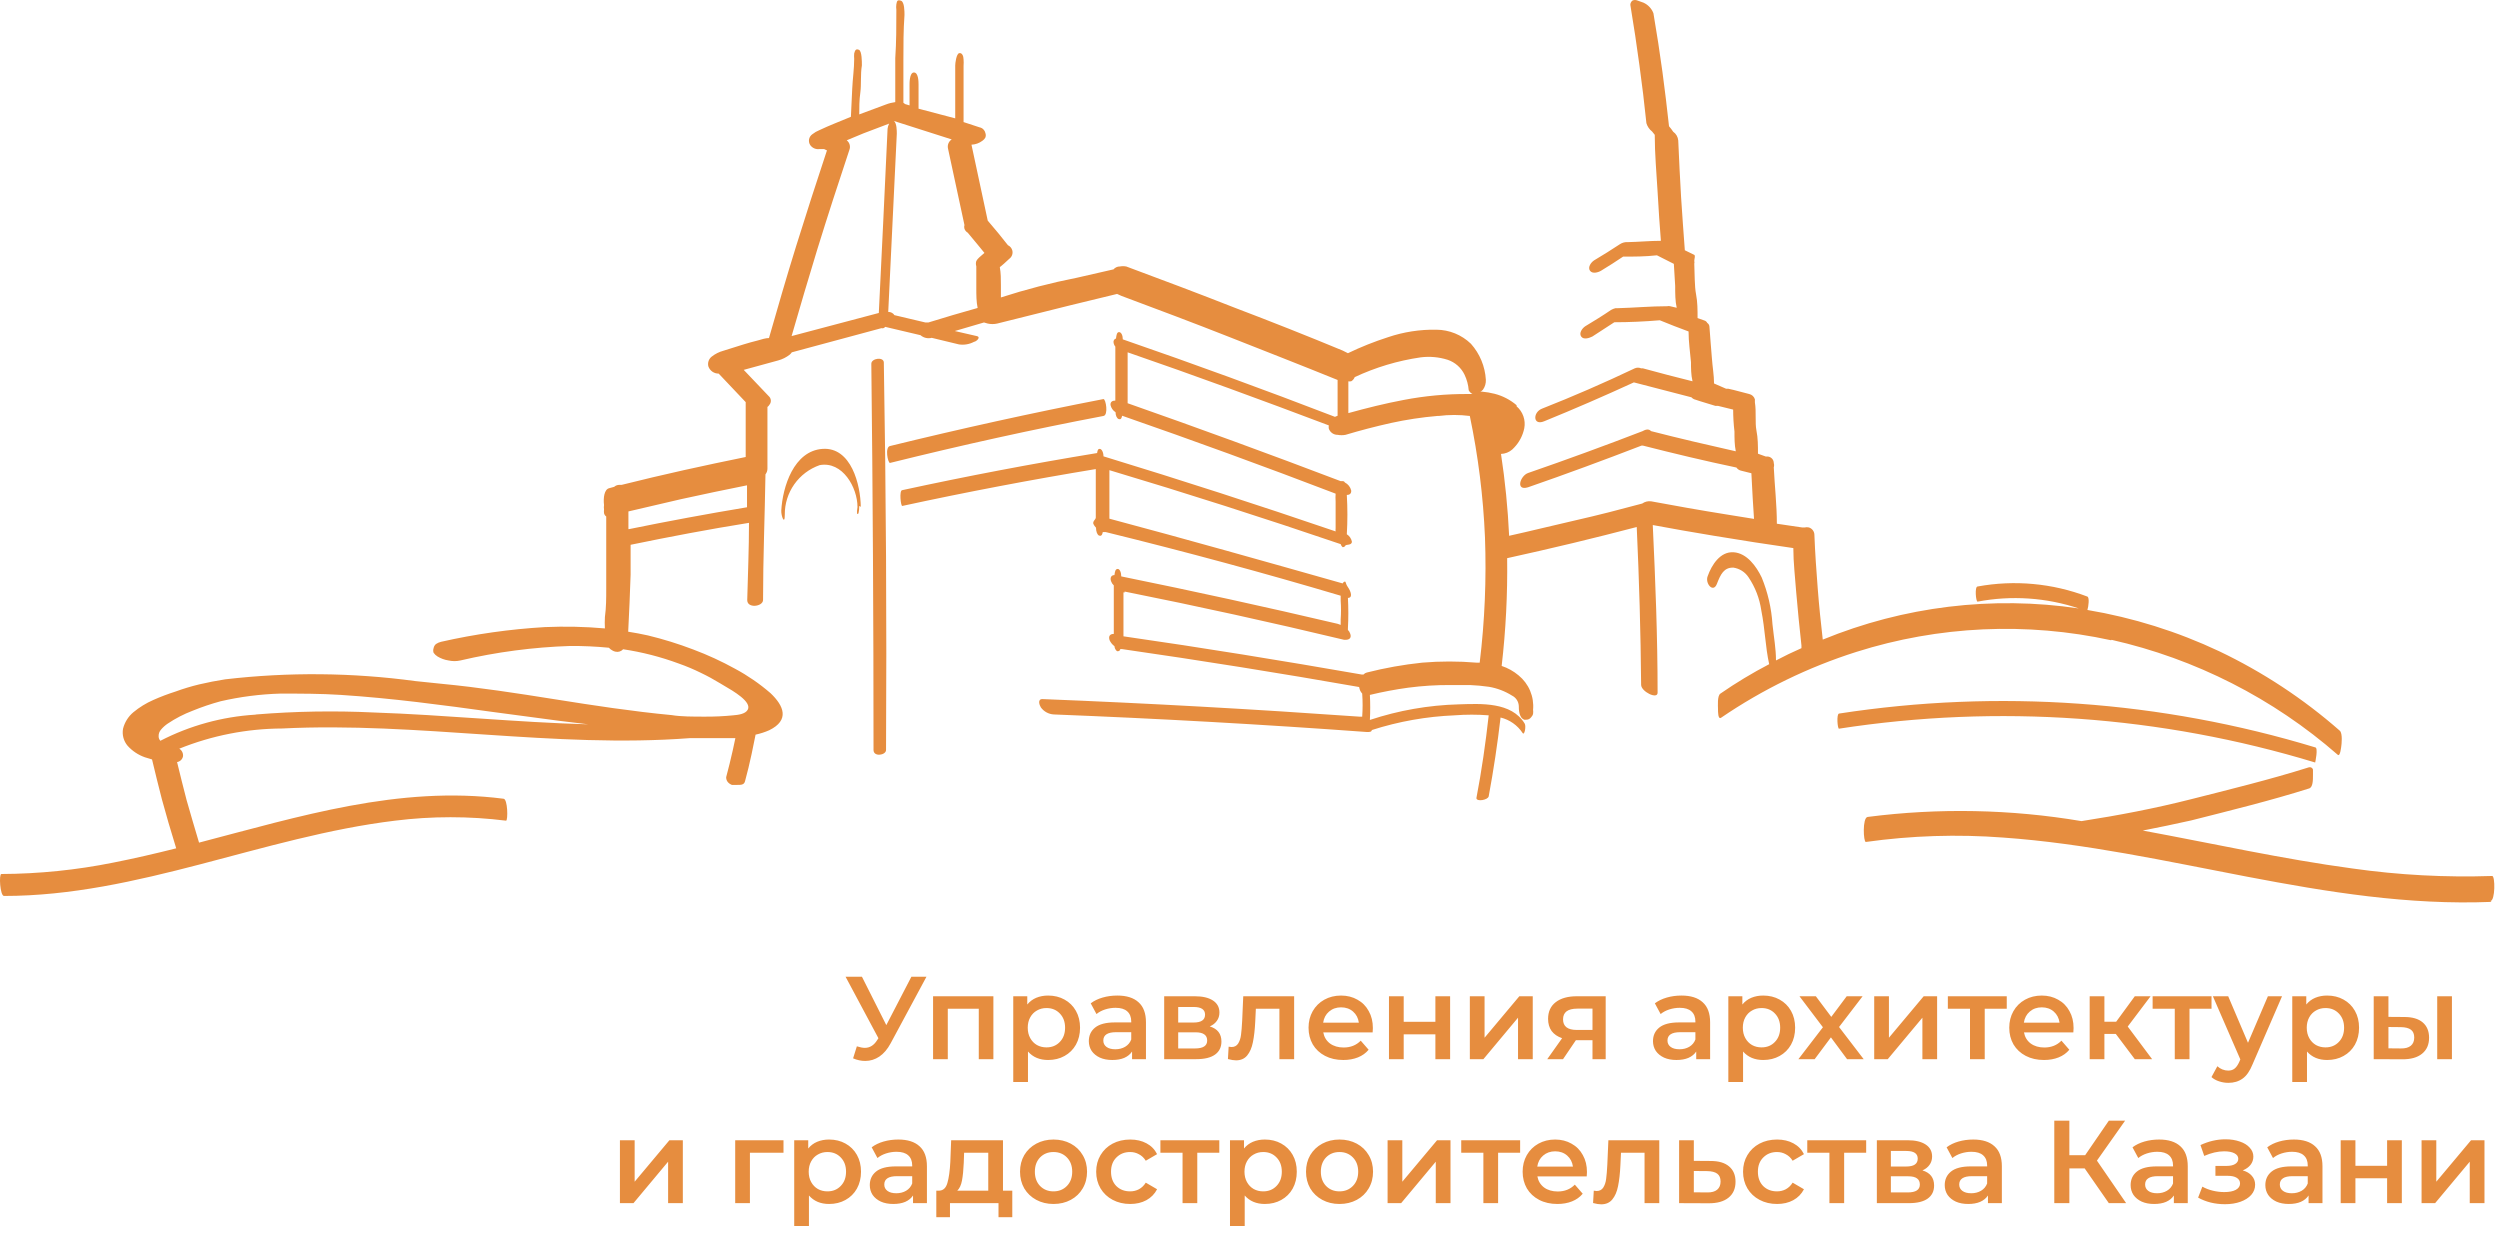
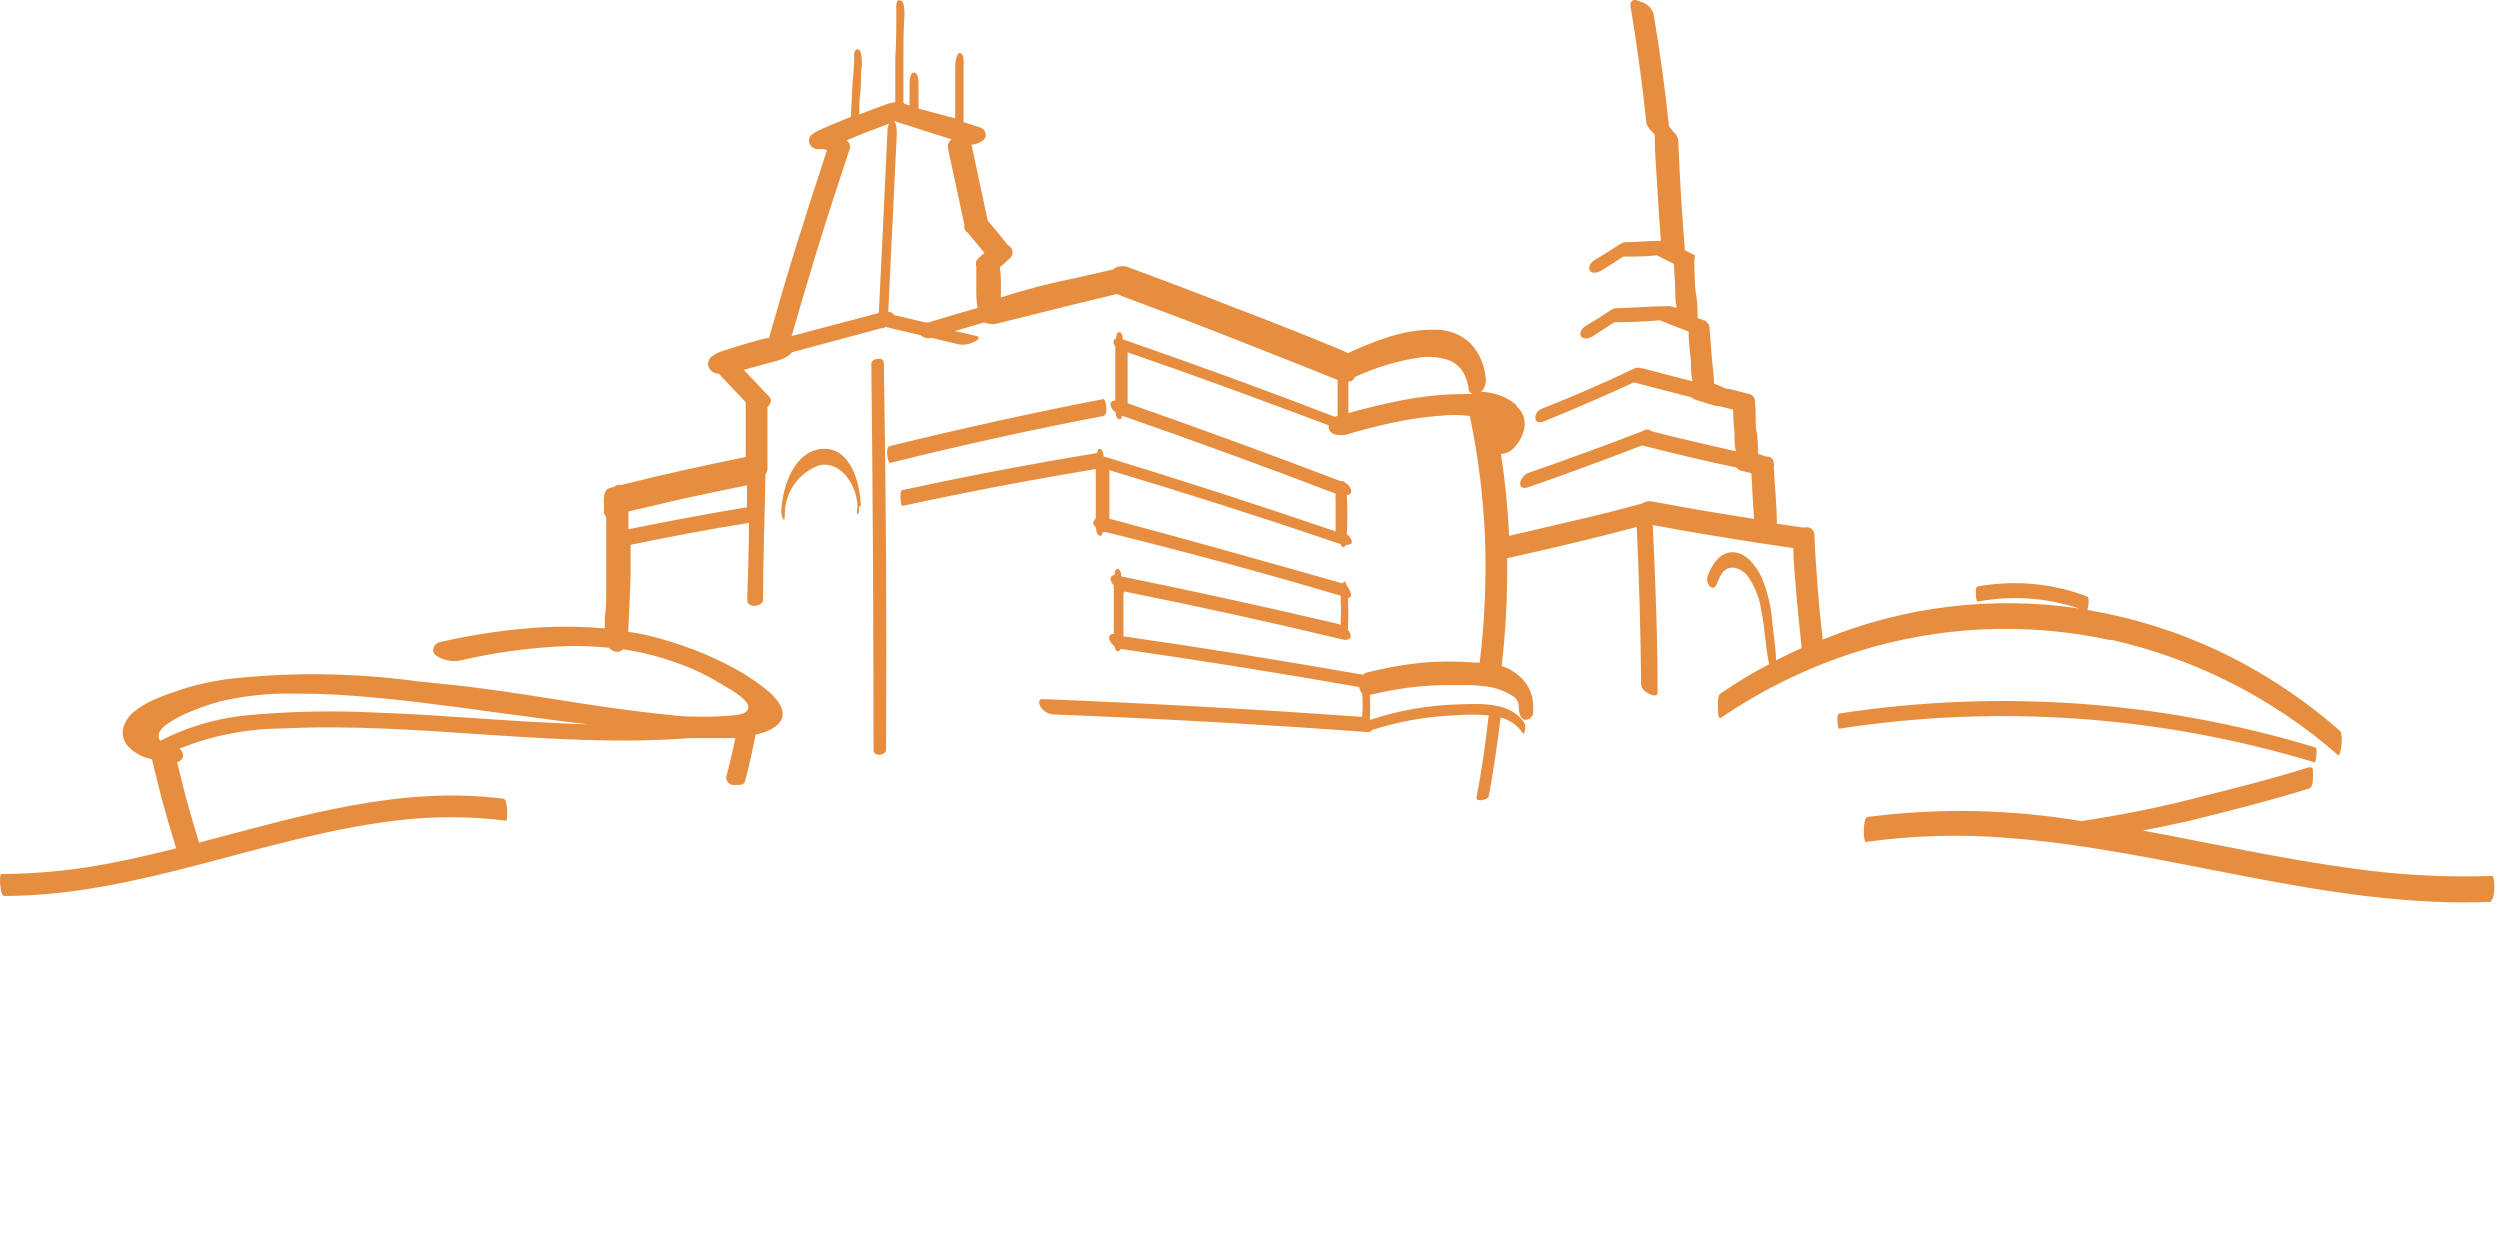
<svg xmlns="http://www.w3.org/2000/svg" width="382" height="189" viewBox="0 0 382 189" fill="none">
  <path d="M168.611 63.559C157.67 65.638 146.797 68.053 135.991 70.736C135.655 70.736 135.185 68.321 135.991 68.153C146.797 65.504 157.704 63.089 168.611 60.977C168.98 60.977 169.383 63.425 168.611 63.559ZM135.051 55.544C135.387 75.24 135.499 94.926 135.387 114.6C135.387 115.405 133.474 115.707 133.474 114.6C133.474 94.926 133.362 75.252 133.138 55.577C133.138 54.739 135.051 54.471 135.051 55.41M134.078 50.782H133.81H134.078ZM133.81 50.782C133.585 50.88 133.348 50.947 133.105 50.983C133.348 50.947 133.585 50.88 133.81 50.782ZM131.293 77.308C131.293 77.308 131.293 78.549 131.058 78.549C130.823 78.549 131.024 77.644 131.024 77.476C131.024 74.492 128.742 70.434 125.252 71.071C123.681 71.618 122.321 72.643 121.364 74.003C120.407 75.362 119.9 76.988 119.916 78.65C119.916 80.327 119.345 78.851 119.379 78.013C119.58 74.391 121.292 68.891 125.688 68.589C130.084 68.287 131.494 74.123 131.527 77.443M380.706 137.807C355.402 138.847 331.172 129.759 306.104 127.981C299.097 127.45 292.054 127.675 285.095 128.652C284.726 128.652 284.558 124.963 285.364 124.829C296.231 123.429 307.246 123.644 318.051 125.466C323.689 124.594 329.293 123.521 334.83 122.112C340.368 120.704 346.845 119.128 352.785 117.25C352.849 117.229 352.916 117.221 352.983 117.227C353.05 117.233 353.115 117.252 353.174 117.283C353.234 117.314 353.286 117.357 353.329 117.409C353.371 117.461 353.403 117.521 353.422 117.585V117.954C353.422 117.954 353.422 118.222 353.422 118.39C353.422 119.195 353.422 120.268 352.852 120.469C346.912 122.347 340.871 123.823 334.797 125.365C332.347 125.902 329.864 126.439 327.414 126.908C338.119 128.887 348.791 131.268 359.497 132.71C366.553 133.709 373.684 134.09 380.807 133.85C381.277 133.85 381.277 137.64 380.538 137.673M281.001 111.347C280.766 111.347 280.598 109.101 281.001 109.033C305.334 105.283 330.2 107.048 353.758 114.198C354.261 114.198 353.758 116.545 353.758 116.512C330.191 109.346 305.311 107.581 280.968 111.347M171.832 90.388C183.019 92.623 194.205 95.083 205.392 97.765H205.593C206.298 97.765 206.533 97.363 206.298 96.793C206.232 96.589 206.116 96.405 205.962 96.256V96.022C206.046 94.469 206.046 92.913 205.962 91.36C206.734 91.36 206.432 90.388 205.962 89.717C205.492 89.046 205.727 88.744 205.358 88.912C205.275 88.975 205.207 89.055 205.157 89.147C193.31 85.793 181.464 82.439 169.517 79.254C169.517 76.772 169.517 74.29 169.517 71.842C181.33 75.375 193.109 79.142 204.855 83.144C204.906 83.327 205.011 83.491 205.157 83.613C205.157 83.613 205.459 83.613 205.56 83.379C205.66 83.144 206.6 83.379 206.566 82.741C206.518 82.515 206.424 82.3 206.292 82.11C206.159 81.92 205.99 81.759 205.794 81.635C205.912 79.635 205.912 77.631 205.794 75.632C206.197 75.632 206.499 75.43 206.466 74.961C206.405 74.695 206.287 74.446 206.118 74.231C205.95 74.017 205.736 73.842 205.492 73.72C205.465 73.656 205.417 73.602 205.357 73.566C205.297 73.53 205.227 73.513 205.157 73.519H204.855C194.049 69.405 183.198 65.437 172.302 61.614C172.302 59.032 172.302 56.416 172.302 53.834C182.605 57.388 192.841 61.144 203.043 65.001C203.009 65.167 203.009 65.338 203.043 65.504C203.141 65.781 203.323 66.02 203.563 66.188C203.804 66.357 204.091 66.446 204.385 66.443C204.784 66.516 205.194 66.516 205.593 66.443C207.83 65.772 210.146 65.169 212.54 64.632C214.874 64.121 217.24 63.762 219.621 63.559H219.822C221.404 63.358 223.006 63.358 224.588 63.559C225.864 69.656 226.639 75.847 226.903 82.071C227.139 88.476 226.87 94.89 226.098 101.253H225.595C222.836 101.019 220.063 101.019 217.305 101.253C214.454 101.552 211.627 102.056 208.848 102.762C208.653 102.809 208.478 102.914 208.345 103.064H208.043C195.928 100.951 183.813 98.973 171.665 97.229C171.665 94.915 171.665 92.634 171.665 90.522H171.866M205.929 58.26C206.106 58.294 206.288 58.294 206.466 58.26C206.711 58.114 206.9 57.889 207.003 57.623C210.192 56.128 213.584 55.111 217.07 54.605C218.457 54.429 219.865 54.555 221.198 54.974C221.76 55.162 222.278 55.461 222.721 55.852C223.165 56.244 223.526 56.721 223.782 57.254C224.14 58.002 224.356 58.809 224.42 59.635C224.547 59.879 224.746 60.078 224.99 60.205H224.286C220.998 60.187 217.715 60.49 214.486 61.111C211.634 61.647 208.815 62.352 206.029 63.123C206.029 61.446 206.029 59.769 206.029 58.059M136.696 48.199C136.598 48.03 136.455 47.89 136.284 47.795C136.112 47.701 135.918 47.655 135.722 47.663L137.031 20.432C137.031 19.996 137.031 18.822 136.595 18.487L145.421 21.304C145.197 21.448 145.023 21.657 144.921 21.902C144.819 22.148 144.795 22.419 144.851 22.679L147.368 34.383C147.308 34.568 147.308 34.767 147.368 34.953C147.458 35.207 147.637 35.421 147.871 35.556L149.348 37.334L150.421 38.642L149.616 39.346C149.441 39.499 149.294 39.68 149.18 39.883C149.097 40.145 149.097 40.425 149.18 40.687V40.922V41.291C149.18 42.197 149.18 43.136 149.18 44.008C149.18 45.081 149.18 46.087 149.381 47.059C146.864 47.764 144.347 48.501 141.864 49.273H141.394L136.293 48.065M96.022 80.796C96.022 80.193 96.022 79.589 96.022 78.952V78.147L104.076 76.269C107.432 75.531 110.788 74.827 114.144 74.156C114.144 75.229 114.144 76.302 114.144 77.51C108.103 78.516 102.074 79.634 96.055 80.863M39.004 109.201C33.946 109.509 29.009 110.868 24.506 113.192C24.417 113.098 24.347 112.988 24.301 112.867C24.255 112.746 24.234 112.617 24.238 112.488C24.227 112.117 24.359 111.757 24.607 111.482C24.9 111.136 25.239 110.831 25.614 110.576C26.809 109.772 28.093 109.108 29.44 108.597C30.83 108.031 32.253 107.549 33.702 107.155C36.698 106.464 39.756 106.071 42.83 105.982C45.917 105.982 49.005 105.982 52.092 106.183C59.878 106.686 67.63 107.726 75.383 108.799L85.45 110.14L89.88 110.677C78.906 110.375 67.999 109.235 57.059 108.866C51.096 108.581 45.122 108.682 39.172 109.168M134.38 47.797L120.956 51.352C122.232 46.925 123.54 42.498 124.883 38.105C126.46 33.008 128.071 28.044 129.782 22.913C129.884 22.657 129.9 22.375 129.827 22.108C129.755 21.843 129.598 21.607 129.38 21.438L131.964 20.365L135.857 18.889C135.737 19.132 135.658 19.392 135.622 19.66C135.185 29.084 134.749 38.474 134.279 47.898M322.648 97.765C335.452 100.665 347.331 106.704 357.215 115.338C357.584 115.64 357.718 114.198 357.751 113.997C357.785 113.796 357.986 112.052 357.517 111.649C351.962 106.777 345.762 102.692 339.092 99.509C332.701 96.496 325.926 94.375 318.957 93.204C319.125 92.634 319.292 91.326 318.957 91.159C313.611 89.119 307.806 88.585 302.177 89.616C301.707 89.616 301.909 91.964 302.177 91.93C307.338 90.947 312.665 91.305 317.648 92.97C304.413 91.009 290.895 92.654 278.518 97.732C278.216 95.116 277.947 92.5 277.746 89.885C277.544 87.269 277.343 84.452 277.242 81.769C277.248 81.509 277.169 81.254 277.018 81.043C276.867 80.832 276.651 80.674 276.403 80.595C276.194 80.545 275.975 80.545 275.766 80.595H275.363L271.504 80.025C271.504 77.141 271.168 74.257 271.034 71.406C271.099 71.199 271.099 70.977 271.034 70.769C271.036 70.524 270.949 70.286 270.788 70.101C270.627 69.916 270.405 69.796 270.161 69.763H269.826L268.618 69.327C268.618 68.12 268.618 66.946 268.383 65.772C268.148 64.599 268.383 62.888 268.148 61.48C268.148 61.48 268.148 61.312 268.148 61.211V61.01C268.087 60.811 267.974 60.631 267.821 60.489C267.668 60.348 267.479 60.25 267.275 60.205C264.926 59.568 264.389 59.468 264.087 59.4H263.752L261.906 58.596C261.906 57.355 261.671 56.08 261.57 54.638C261.47 53.196 261.302 51.553 261.201 49.91C261.193 49.795 261.159 49.684 261.101 49.585C261.043 49.486 260.962 49.402 260.865 49.34C260.823 49.251 260.762 49.173 260.686 49.109C260.611 49.045 260.524 48.998 260.429 48.971L259.389 48.602C259.389 47.361 259.389 46.154 259.154 44.947C258.919 43.739 258.953 41.828 258.885 40.285C258.925 40.154 258.925 40.014 258.885 39.883C258.885 39.514 259.087 39.111 258.885 38.944L257.442 38.239C257.241 35.523 257.04 32.806 256.872 30.157C256.704 27.508 256.57 24.355 256.436 21.471C256.414 21.205 256.334 20.946 256.2 20.714C256.067 20.482 255.884 20.283 255.664 20.13C255.47 19.837 255.257 19.556 255.026 19.291C254.724 16.508 254.389 13.725 254.019 10.975C253.65 8.225 253.147 4.972 252.643 2.021C252.37 1.307 251.828 0.729 251.133 0.411L250.194 0.075C250.077 0.026 249.951 0 249.824 0C249.698 0 249.572 0.026 249.455 0.075C249.315 0.174 249.21 0.316 249.155 0.479C249.101 0.642 249.1 0.818 249.153 0.981C249.657 3.966 250.093 6.95 250.496 9.902C250.898 12.853 251.267 15.837 251.57 18.822C251.719 19.328 252.025 19.773 252.442 20.096L252.845 20.599C252.845 23.551 253.113 26.435 253.281 29.319C253.449 32.203 253.583 34.316 253.784 36.797C252.106 36.797 250.428 36.965 248.717 36.998C248.303 36.969 247.891 37.075 247.542 37.3C246.234 38.172 244.925 38.977 243.582 39.782C243.113 40.084 242.576 40.822 242.945 41.358C243.314 41.895 244.22 41.626 244.656 41.358C245.797 40.654 246.938 39.95 248.012 39.212C249.724 39.212 251.368 39.212 253.18 39.011L255.764 40.319L255.966 43.672C255.966 44.846 255.966 46.02 256.201 47.026L255.194 46.791C255.051 46.752 254.901 46.752 254.758 46.791C252.241 46.791 249.69 47.026 247.173 47.093H246.838C246.602 47.15 246.376 47.24 246.166 47.361C244.891 48.233 243.582 49.038 242.24 49.843C241.77 50.145 241.233 50.882 241.602 51.419C241.972 51.955 242.844 51.654 243.314 51.419L246.67 49.239C248.907 49.239 251.223 49.138 253.617 48.937C255.093 49.541 256.536 50.111 258.013 50.648C258.013 52.224 258.248 53.8 258.382 55.343C258.382 56.248 258.382 57.254 258.617 58.26C256.1 57.623 253.55 56.986 251.033 56.282H250.764C250.611 56.214 250.445 56.179 250.277 56.179C250.11 56.179 249.944 56.214 249.791 56.282C245.093 58.517 240.361 60.574 235.595 62.452C234.186 63.022 234.219 65.102 235.964 64.364C240.573 62.486 245.137 60.507 249.657 58.428L258.449 60.708C258.618 60.895 258.841 61.024 259.087 61.077L259.691 61.278L262.107 62.016H262.51L264.826 62.586C264.826 63.682 264.893 64.8 265.027 65.94C265.027 66.98 265.027 67.952 265.228 68.958C260.899 67.986 256.57 66.98 252.274 65.873C252.039 65.605 251.637 65.504 250.999 65.873C245.204 68.109 239.365 70.244 233.481 72.278C232.273 72.714 231.535 75.062 233.481 74.458C239.287 72.446 245.093 70.3 250.831 68.086H251.033C255.764 69.293 260.53 70.434 265.329 71.44C265.487 71.674 265.726 71.841 266 71.909L266.94 72.144L267.611 72.312L267.812 76.101L268.014 79.287L263.852 78.616C259.859 77.979 255.899 77.275 252.308 76.604C251.823 76.536 251.331 76.656 250.932 76.94C247.576 77.845 244.22 78.717 240.663 79.522C237.105 80.327 233.951 81.132 230.595 81.869C230.399 77.681 229.984 73.506 229.353 69.361C229.984 69.34 230.588 69.103 231.065 68.69L231.367 68.388C232.15 67.57 232.685 66.546 232.91 65.437C233.026 64.824 232.979 64.192 232.773 63.603C232.566 63.014 232.209 62.49 231.736 62.083V61.916C230.765 61.087 229.617 60.49 228.38 60.172C227.73 60.008 227.068 59.896 226.4 59.836H226.199C226.359 59.776 226.498 59.671 226.601 59.535C226.913 59.095 227.067 58.563 227.038 58.025C226.919 55.987 226.115 54.049 224.756 52.526C223.341 51.16 221.454 50.391 219.487 50.379C216.978 50.331 214.48 50.717 212.104 51.52C210.002 52.193 207.95 53.011 205.962 53.968L205.157 53.565C199.765 51.329 194.272 49.15 188.679 47.026C183.142 44.846 177.605 42.767 172.101 40.721C171.768 40.656 171.426 40.656 171.094 40.721C170.855 40.72 170.622 40.79 170.423 40.922C170.319 40.982 170.227 41.062 170.154 41.157L164.584 42.431C160.646 43.209 156.758 44.217 152.938 45.45V43.538C152.938 42.633 152.938 41.727 152.771 40.822L153.375 40.319L154.214 39.547C154.411 39.406 154.561 39.209 154.645 38.982C154.729 38.755 154.742 38.508 154.683 38.273C154.637 38.098 154.553 37.935 154.437 37.796C154.321 37.657 154.176 37.545 154.012 37.468L152.536 35.623L150.925 33.712L148.441 22.108C149.049 22.083 149.635 21.872 150.119 21.505C150.298 21.383 150.447 21.223 150.556 21.035C150.653 20.799 150.653 20.534 150.556 20.298C150.507 20.088 150.399 19.898 150.244 19.749C150.089 19.6 149.894 19.499 149.683 19.459L147.233 18.654C147.233 17.279 147.233 15.871 147.233 14.496V10.036C147.257 9.723 147.257 9.409 147.233 9.097C147.233 8.56 146.998 8.023 146.562 8.124C146.126 8.225 145.958 9.667 145.958 10.002V9.902V14.328V18.084L140.354 16.609C140.354 15.401 140.354 14.161 140.354 12.953C140.354 12.551 140.354 11.075 139.649 11.075C138.944 11.075 138.978 12.786 138.978 13.02V13.255V16.106L138.306 15.904L138.038 15.703V9.231C138.038 6.917 138.038 4.603 138.206 2.289C138.206 1.786 138.206 0.277 137.669 0.109C137.132 -0.059 137.065 0.109 136.964 0.646C136.922 0.935 136.922 1.228 136.964 1.518C136.964 3.966 136.964 6.447 136.796 8.895V15.603C136.302 15.668 135.818 15.791 135.353 15.972L131.293 17.481C131.293 16.407 131.293 15.334 131.46 14.127C131.628 12.92 131.46 11.377 131.695 10.002V9.902C131.695 9.432 131.695 7.822 131.259 7.621C130.823 7.42 130.655 7.621 130.521 8.158C130.494 8.436 130.494 8.717 130.521 8.996C130.521 10.505 130.286 12.048 130.219 13.59L130.017 17.849C128.406 18.52 126.661 19.191 125.185 19.895C124.811 20.045 124.46 20.248 124.144 20.499C124.012 20.587 123.898 20.7 123.81 20.832C123.721 20.964 123.66 21.112 123.628 21.268C123.597 21.423 123.597 21.584 123.628 21.74C123.659 21.895 123.72 22.044 123.809 22.176C123.966 22.396 124.18 22.568 124.429 22.675C124.678 22.781 124.951 22.817 125.218 22.779H125.923L126.359 22.98C124.748 27.843 123.171 32.706 121.661 37.569C120.151 42.431 118.842 46.959 117.5 51.654C116.963 51.654 116.392 51.855 115.788 52.023C114.278 52.391 112.768 52.895 111.694 53.23L110.519 53.599C109.886 53.771 109.292 54.068 108.774 54.471C108.545 54.641 108.372 54.875 108.277 55.144C108.181 55.413 108.167 55.703 108.237 55.98C108.35 56.307 108.563 56.59 108.847 56.788C109.13 56.987 109.469 57.091 109.815 57.086L113.942 61.446C113.942 63.861 113.942 65.873 113.942 68.153V69.83C110.788 70.467 107.667 71.138 104.479 71.842C101.29 72.546 98.102 73.318 94.981 74.089H94.713C94.555 74.078 94.396 74.099 94.246 74.151C94.096 74.203 93.958 74.284 93.84 74.391L93.102 74.592C92.33 74.76 92.162 76.068 92.296 77.174C92.261 77.397 92.261 77.623 92.296 77.845C92.274 78.034 92.274 78.226 92.296 78.415C92.339 78.62 92.459 78.8 92.632 78.918C92.632 78.918 92.632 80.092 92.632 81.266C92.632 82.439 92.632 82.708 92.632 83.446C92.632 84.183 92.632 84.888 92.632 85.625C92.632 87.034 92.632 88.476 92.632 89.952C92.632 91.427 92.632 92.802 92.431 94.278C92.397 94.859 92.397 95.441 92.431 96.022C89.385 95.753 86.324 95.686 83.269 95.82C77.925 96.132 72.616 96.883 67.395 98.067C67.12 98.132 66.859 98.246 66.624 98.403C66.427 98.563 66.296 98.79 66.254 99.04C66.175 99.268 66.175 99.516 66.254 99.744C66.413 99.975 66.619 100.169 66.859 100.314C67.373 100.624 67.943 100.829 68.537 100.918C69.133 101.052 69.752 101.052 70.349 100.918C75.855 99.629 81.476 98.888 87.128 98.704C89.1 98.693 91.072 98.782 93.035 98.973C93.197 99.152 93.39 99.299 93.605 99.409C93.741 99.488 93.888 99.544 94.042 99.576C94.252 99.626 94.473 99.618 94.68 99.553C94.886 99.488 95.072 99.368 95.216 99.207C98.114 99.641 100.959 100.371 103.707 101.387C104.853 101.789 105.973 102.259 107.063 102.796C108.098 103.29 109.106 103.839 110.083 104.439L110.586 104.741C112.029 105.579 114.949 107.256 114.244 108.463C113.875 109.101 112.835 109.235 112.029 109.302C110.602 109.444 109.168 109.511 107.734 109.503C105.888 109.503 104.042 109.503 102.633 109.268C96.592 108.698 90.719 107.793 84.813 106.854C78.906 105.915 73.302 105.043 67.362 104.473L63.469 104.07C53.831 102.766 44.067 102.676 34.407 103.802C33.098 104.003 31.755 104.271 30.447 104.573C29.207 104.871 27.985 105.241 26.789 105.68C25.647 106.042 24.527 106.467 23.433 106.954C22.332 107.435 21.304 108.067 20.379 108.832C19.6 109.483 19.048 110.363 18.801 111.347C18.717 111.808 18.736 112.282 18.858 112.735C18.98 113.187 19.201 113.607 19.506 113.963C20.22 114.753 21.12 115.352 22.124 115.707L23.231 116.042C23.735 118.088 24.204 120.134 24.741 122.146C25.278 124.158 26.151 127.143 26.923 129.624C23.735 130.429 20.547 131.167 17.325 131.804C11.69 132.939 5.958 133.523 0.21 133.548C-0.193 133.548 0.008 136.902 0.612 136.902C21.084 136.902 40.179 127.847 60.348 125.399C65.986 124.695 71.691 124.695 77.329 125.399C77.631 125.399 77.597 122.045 76.926 122.045C60.986 120 45.716 124.762 30.413 128.753C29.742 126.517 29.104 124.337 28.5 122.213C27.997 120.302 27.527 118.356 27.057 116.445C27.279 116.409 27.484 116.306 27.646 116.15C27.808 115.994 27.918 115.793 27.963 115.573C27.991 115.343 27.951 115.11 27.85 114.902C27.749 114.694 27.59 114.52 27.393 114.399C32.385 112.386 37.715 111.339 43.098 111.314C63.872 110.274 84.679 114.366 105.385 112.789H112.365L111.962 114.667C111.66 116.009 111.325 117.384 110.956 118.759C110.956 119.295 111.258 119.698 111.828 119.933H112.264H112.667C113.238 119.933 113.707 119.933 113.842 119.362C114.211 118.021 114.546 116.613 114.848 115.204L115.453 112.253C116.167 112.1 116.864 111.876 117.533 111.582C120.688 110.04 119.782 107.86 117.735 105.915C116.076 104.479 114.264 103.23 112.332 102.192C110.27 101.053 108.127 100.067 105.922 99.241C103.665 98.38 101.356 97.663 99.008 97.095C98.002 96.86 96.995 96.692 95.988 96.525C96.156 93.439 96.257 90.622 96.357 87.805C96.357 86.296 96.357 84.787 96.357 83.244C102.364 82.004 108.371 80.863 114.446 79.891C114.446 83.814 114.278 87.772 114.177 91.695C114.177 93.003 116.56 92.701 116.594 91.695C116.594 85.29 116.862 78.885 116.963 72.479C117.152 72.24 117.258 71.946 117.265 71.641V68.287C117.265 67.348 117.265 66.946 117.265 66.778C117.265 65.37 117.265 63.76 117.265 62.184C117.391 62.098 117.495 61.983 117.567 61.849C117.709 61.679 117.787 61.466 117.787 61.245C117.787 61.024 117.709 60.81 117.567 60.641L113.64 56.516L118.909 55.074C119.543 54.902 120.136 54.605 120.654 54.202C120.783 54.096 120.896 53.972 120.99 53.834L134.682 50.145C134.786 50.177 134.898 50.175 135.001 50.139C135.104 50.103 135.192 50.034 135.253 49.943L140.656 51.218C140.886 51.419 141.163 51.561 141.461 51.631C141.76 51.701 142.071 51.697 142.367 51.62L146.529 52.626C147.324 52.745 148.136 52.604 148.844 52.224C149.113 52.224 149.985 51.52 149.247 51.352L145.891 50.581L150.354 49.273L150.925 49.44C151.4 49.545 151.893 49.545 152.368 49.44L163.51 46.657L170.691 44.913L171.363 45.215C176.933 47.294 182.471 49.373 187.907 51.52C193.344 53.666 198.848 55.812 204.385 58.059C204.385 59.803 204.385 61.413 204.385 63.257V63.525L203.982 63.693C193.243 59.557 182.437 55.611 171.564 51.855C171.564 51.251 171.329 50.748 170.993 50.748C170.658 50.748 170.591 51.184 170.524 51.721C170.392 51.76 170.281 51.848 170.212 51.966C170.144 52.084 170.123 52.225 170.154 52.358C170.186 52.58 170.279 52.789 170.423 52.962V53.498C170.423 55.846 170.423 58.193 170.423 60.574V61.211C169.987 61.211 169.651 61.379 169.685 61.882C169.733 62.108 169.827 62.323 169.959 62.513C170.092 62.703 170.261 62.865 170.456 62.989C170.456 63.492 170.658 63.928 170.926 64.028C171.195 64.129 171.363 64.028 171.463 63.525C182.404 67.326 193.277 71.294 204.083 75.43C204.055 75.832 204.055 76.236 204.083 76.638C204.083 78.013 204.083 79.354 204.083 80.729C204.062 80.885 204.062 81.043 204.083 81.199C192.304 77.174 180.591 73.385 168.611 69.729C168.611 69.126 168.342 68.589 168.04 68.589C167.738 68.589 167.705 68.858 167.637 69.226C157.681 70.859 147.759 72.748 137.87 74.894C137.367 74.894 137.635 77.376 137.87 77.308C147.67 75.185 157.525 73.307 167.436 71.674C167.436 73.888 167.436 76.068 167.436 78.382C167.436 78.382 167.436 78.784 167.436 79.086C167.436 79.388 166.933 79.623 167.067 80.058C167.17 80.269 167.306 80.461 167.47 80.629C167.47 81.232 167.671 81.735 167.939 81.836C168.208 81.936 168.409 81.836 168.51 81.299H168.946C181.229 84.317 193.199 87.559 204.855 91.025C204.855 91.36 204.855 91.662 204.855 91.796C204.922 92.745 204.922 93.698 204.855 94.647V95.485L204.385 95.317C193.411 92.735 182.37 90.32 171.329 88.074C171.329 87.47 171.094 86.9 170.758 86.933C170.423 86.967 170.356 87.336 170.289 87.872C169.752 87.872 169.584 88.342 169.785 88.845C169.867 89.076 170.006 89.284 170.188 89.448V89.75C170.188 91.863 170.188 93.942 170.188 96.022C170.188 96.189 170.188 96.491 170.188 96.86C169.55 96.86 169.349 97.262 169.55 97.832C169.715 98.192 169.969 98.504 170.289 98.738C170.298 98.888 170.339 99.033 170.408 99.166C170.478 99.299 170.574 99.416 170.691 99.509C170.926 99.509 171.094 99.509 171.195 99.174H171.396C183.5 100.918 195.592 102.852 207.674 104.976C207.709 105.171 207.766 105.362 207.842 105.546C207.926 105.702 208.027 105.848 208.144 105.982C208.228 107.154 208.228 108.331 208.144 109.503H207.707C191.599 108.363 175.423 107.457 159.281 106.82C158.509 106.82 158.811 107.726 159.046 108.094C159.275 108.409 159.572 108.669 159.915 108.855C160.257 109.04 160.637 109.147 161.026 109.168C177 109.794 192.941 110.688 208.848 111.85C209.318 111.85 209.553 111.85 209.62 111.549C213.717 110.233 217.973 109.477 222.272 109.302C224.003 109.168 225.743 109.168 227.474 109.302C227.004 113.527 226.4 117.753 225.595 121.945C225.595 122.548 227.373 122.247 227.474 121.676C228.212 117.686 228.816 113.695 229.286 109.637C230.661 109.968 231.86 110.807 232.642 111.985C232.944 112.488 233.213 110.979 232.978 110.576C230.964 107.223 226.266 107.524 222.91 107.625C218.287 107.746 213.707 108.548 209.318 110.006C209.385 108.733 209.385 107.456 209.318 106.183C211.256 105.714 213.216 105.345 215.191 105.076C217.327 104.796 219.48 104.661 221.635 104.674C222.608 104.674 223.615 104.674 224.588 104.674C225.565 104.713 226.539 104.803 227.507 104.942C228.759 105.154 229.956 105.61 231.031 106.284C231.328 106.431 231.581 106.655 231.764 106.931C231.947 107.208 232.053 107.529 232.072 107.86C232.072 108.329 232.072 109.671 232.91 109.972H233.179C233.328 109.979 233.477 109.949 233.611 109.885C233.746 109.82 233.863 109.724 233.951 109.604C234.102 109.458 234.207 109.271 234.253 109.067C234.281 108.867 234.281 108.664 234.253 108.463C234.344 107.471 234.19 106.472 233.804 105.554C233.418 104.636 232.811 103.827 232.038 103.198C231.277 102.557 230.4 102.067 229.454 101.756C230.086 96.291 230.366 90.791 230.293 85.29C233.649 84.552 237.005 83.781 240.361 82.976C243.717 82.171 246.871 81.366 250.093 80.528C250.462 88.577 250.697 96.592 250.764 104.64C250.764 105.68 253.281 106.921 253.281 105.848C253.281 97.296 252.945 88.778 252.543 80.226C255.53 80.796 258.718 81.333 261.906 81.869C266.101 82.574 270.296 83.211 274.021 83.747C274.021 85.961 274.289 88.141 274.457 90.455C274.692 93.171 274.96 95.921 275.262 98.637V99.04C273.954 99.61 272.645 100.247 271.37 100.918C271.37 99.107 271.068 97.564 270.833 95.384C270.676 92.93 270.121 90.517 269.188 88.241C268.383 86.564 266.94 84.519 264.893 84.385C262.845 84.251 261.537 86.33 260.933 88.04C260.496 89.113 261.772 90.689 262.342 89.214C262.913 87.738 263.416 86.699 264.859 86.732C265.327 86.801 265.776 86.968 266.175 87.222C266.574 87.477 266.915 87.812 267.175 88.208C268.193 89.717 268.858 91.437 269.121 93.238C269.725 96.29 269.725 98.704 270.329 101.488C267.755 102.829 265.266 104.33 262.879 105.982C262.376 106.317 262.51 107.86 262.51 108.329C262.51 108.799 262.51 109.972 262.98 109.671C269.344 105.33 276.309 101.941 283.652 99.61C296.249 95.624 309.673 95.011 322.581 97.832" fill="#E68D3F" />
-   <path d="M141.566 149.241L136.094 159.411C135.614 160.311 135.038 160.989 134.366 161.445C133.706 161.889 132.986 162.111 132.206 162.111C131.582 162.111 130.964 161.979 130.352 161.715L130.928 159.879C131.42 160.035 131.828 160.113 132.152 160.113C132.908 160.113 133.532 159.723 134.024 158.943L134.222 158.637L129.2 149.241H131.702L135.428 156.639L139.262 149.241H141.566ZM151.789 152.229V161.841H149.557V154.137H144.823V161.841H142.573V152.229H151.789ZM160.153 152.121C161.089 152.121 161.923 152.325 162.655 152.733C163.399 153.141 163.981 153.717 164.401 154.461C164.821 155.205 165.031 156.063 165.031 157.035C165.031 158.007 164.821 158.871 164.401 159.627C163.981 160.371 163.399 160.947 162.655 161.355C161.923 161.763 161.089 161.967 160.153 161.967C158.857 161.967 157.831 161.535 157.075 160.671V165.333H154.825V152.229H156.967V153.489C157.339 153.033 157.795 152.691 158.335 152.463C158.887 152.235 159.493 152.121 160.153 152.121ZM159.901 160.041C160.729 160.041 161.407 159.765 161.935 159.213C162.475 158.661 162.745 157.935 162.745 157.035C162.745 156.135 162.475 155.409 161.935 154.857C161.407 154.305 160.729 154.029 159.901 154.029C159.361 154.029 158.875 154.155 158.443 154.407C158.011 154.647 157.669 154.995 157.417 155.451C157.165 155.907 157.039 156.435 157.039 157.035C157.039 157.635 157.165 158.163 157.417 158.619C157.669 159.075 158.011 159.429 158.443 159.681C158.875 159.921 159.361 160.041 159.901 160.041ZM170.729 152.121C172.145 152.121 173.225 152.463 173.969 153.147C174.725 153.819 175.103 154.839 175.103 156.207V161.841H172.979V160.671C172.703 161.091 172.307 161.415 171.791 161.643C171.287 161.859 170.675 161.967 169.955 161.967C169.235 161.967 168.605 161.847 168.065 161.607C167.525 161.355 167.105 161.013 166.805 160.581C166.517 160.137 166.373 159.639 166.373 159.087C166.373 158.223 166.691 157.533 167.327 157.017C167.975 156.489 168.989 156.225 170.369 156.225H172.853V156.081C172.853 155.409 172.649 154.893 172.241 154.533C171.845 154.173 171.251 153.993 170.459 153.993C169.919 153.993 169.385 154.077 168.857 154.245C168.341 154.413 167.903 154.647 167.543 154.947L166.661 153.309C167.165 152.925 167.771 152.631 168.479 152.427C169.187 152.223 169.937 152.121 170.729 152.121ZM170.423 160.329C170.987 160.329 171.485 160.203 171.917 159.951C172.361 159.687 172.673 159.315 172.853 158.835V157.719H170.531C169.235 157.719 168.587 158.145 168.587 158.997C168.587 159.405 168.749 159.729 169.073 159.969C169.397 160.209 169.847 160.329 170.423 160.329ZM184.853 156.837C186.041 157.197 186.635 157.965 186.635 159.141C186.635 160.005 186.311 160.671 185.663 161.139C185.015 161.607 184.055 161.841 182.783 161.841H177.887V152.229H182.585C183.761 152.229 184.679 152.445 185.339 152.877C185.999 153.309 186.329 153.921 186.329 154.713C186.329 155.205 186.197 155.631 185.933 155.991C185.681 156.351 185.321 156.633 184.853 156.837ZM180.029 156.243H182.387C183.551 156.243 184.133 155.841 184.133 155.037C184.133 154.257 183.551 153.867 182.387 153.867H180.029V156.243ZM182.603 160.203C183.839 160.203 184.457 159.801 184.457 158.997C184.457 158.577 184.313 158.265 184.025 158.061C183.737 157.845 183.287 157.737 182.675 157.737H180.029V160.203H182.603ZM197.744 152.229V161.841H195.494V154.137H191.894L191.804 156.045C191.744 157.317 191.624 158.385 191.444 159.249C191.276 160.101 190.982 160.779 190.562 161.283C190.154 161.775 189.59 162.021 188.87 162.021C188.534 162.021 188.12 161.955 187.628 161.823L187.736 159.933C187.904 159.969 188.048 159.987 188.168 159.987C188.624 159.987 188.966 159.807 189.194 159.447C189.422 159.075 189.566 158.637 189.626 158.133C189.698 157.617 189.758 156.885 189.806 155.937L189.968 152.229H197.744ZM209.774 157.089C209.774 157.245 209.762 157.467 209.738 157.755H202.196C202.328 158.463 202.67 159.027 203.222 159.447C203.786 159.855 204.482 160.059 205.31 160.059C206.366 160.059 207.236 159.711 207.92 159.015L209.126 160.401C208.694 160.917 208.148 161.307 207.488 161.571C206.828 161.835 206.084 161.967 205.256 161.967C204.2 161.967 203.27 161.757 202.466 161.337C201.662 160.917 201.038 160.335 200.594 159.591C200.162 158.835 199.946 157.983 199.946 157.035C199.946 156.099 200.156 155.259 200.576 154.515C201.008 153.759 201.602 153.171 202.358 152.751C203.114 152.331 203.966 152.121 204.914 152.121C205.85 152.121 206.684 152.331 207.416 152.751C208.16 153.159 208.736 153.741 209.144 154.497C209.564 155.241 209.774 156.105 209.774 157.089ZM204.914 153.921C204.194 153.921 203.582 154.137 203.078 154.569C202.586 154.989 202.286 155.553 202.178 156.261H207.632C207.536 155.565 207.242 155.001 206.75 154.569C206.258 154.137 205.646 153.921 204.914 153.921ZM212.235 152.229H214.485V156.135H219.327V152.229H221.577V161.841H219.327V158.043H214.485V161.841H212.235V152.229ZM224.592 152.229H226.842V158.565L232.152 152.229H234.204V161.841H231.954V155.505L226.662 161.841H224.592V152.229ZM245.349 152.229V161.841H243.333V158.943H240.795L238.833 161.841H236.421L238.689 158.637C237.993 158.397 237.459 158.031 237.087 157.539C236.727 157.035 236.547 156.417 236.547 155.685C236.547 154.581 236.937 153.729 237.717 153.129C238.497 152.529 239.571 152.229 240.939 152.229H245.349ZM241.011 154.119C239.559 154.119 238.833 154.665 238.833 155.757C238.833 156.837 239.535 157.377 240.939 157.377H243.333V154.119H241.011ZM256.932 152.121C258.348 152.121 259.428 152.463 260.172 153.147C260.928 153.819 261.306 154.839 261.306 156.207V161.841H259.182V160.671C258.906 161.091 258.51 161.415 257.994 161.643C257.49 161.859 256.878 161.967 256.158 161.967C255.438 161.967 254.808 161.847 254.268 161.607C253.728 161.355 253.308 161.013 253.008 160.581C252.72 160.137 252.576 159.639 252.576 159.087C252.576 158.223 252.894 157.533 253.53 157.017C254.178 156.489 255.192 156.225 256.572 156.225H259.056V156.081C259.056 155.409 258.852 154.893 258.444 154.533C258.048 154.173 257.454 153.993 256.662 153.993C256.122 153.993 255.588 154.077 255.06 154.245C254.544 154.413 254.106 154.647 253.746 154.947L252.864 153.309C253.368 152.925 253.974 152.631 254.682 152.427C255.39 152.223 256.14 152.121 256.932 152.121ZM256.626 160.329C257.19 160.329 257.688 160.203 258.12 159.951C258.564 159.687 258.876 159.315 259.056 158.835V157.719H256.734C255.438 157.719 254.79 158.145 254.79 158.997C254.79 159.405 254.952 159.729 255.276 159.969C255.6 160.209 256.05 160.329 256.626 160.329ZM269.418 152.121C270.354 152.121 271.188 152.325 271.92 152.733C272.664 153.141 273.246 153.717 273.666 154.461C274.086 155.205 274.296 156.063 274.296 157.035C274.296 158.007 274.086 158.871 273.666 159.627C273.246 160.371 272.664 160.947 271.92 161.355C271.188 161.763 270.354 161.967 269.418 161.967C268.122 161.967 267.096 161.535 266.34 160.671V165.333H264.09V152.229H266.232V153.489C266.604 153.033 267.06 152.691 267.6 152.463C268.152 152.235 268.758 152.121 269.418 152.121ZM269.166 160.041C269.994 160.041 270.672 159.765 271.2 159.213C271.74 158.661 272.01 157.935 272.01 157.035C272.01 156.135 271.74 155.409 271.2 154.857C270.672 154.305 269.994 154.029 269.166 154.029C268.626 154.029 268.14 154.155 267.708 154.407C267.276 154.647 266.934 154.995 266.682 155.451C266.43 155.907 266.304 156.435 266.304 157.035C266.304 157.635 266.43 158.163 266.682 158.619C266.934 159.075 267.276 159.429 267.708 159.681C268.14 159.921 268.626 160.041 269.166 160.041ZM282.231 161.841L279.765 158.511L277.281 161.841H274.797L278.541 156.963L274.959 152.229H277.461L279.819 155.379L282.177 152.229H284.607L281.007 156.927L284.769 161.841H282.231ZM286.379 152.229H288.629V158.565L293.939 152.229H295.991V161.841H293.741V155.505L288.449 161.841H286.379V152.229ZM306.632 154.137H303.266V161.841H301.016V154.137H297.632V152.229H306.632V154.137ZM316.842 157.089C316.842 157.245 316.83 157.467 316.806 157.755H309.264C309.396 158.463 309.738 159.027 310.29 159.447C310.854 159.855 311.55 160.059 312.378 160.059C313.434 160.059 314.304 159.711 314.988 159.015L316.194 160.401C315.762 160.917 315.216 161.307 314.556 161.571C313.896 161.835 313.152 161.967 312.324 161.967C311.268 161.967 310.338 161.757 309.534 161.337C308.73 160.917 308.106 160.335 307.662 159.591C307.23 158.835 307.014 157.983 307.014 157.035C307.014 156.099 307.224 155.259 307.644 154.515C308.076 153.759 308.67 153.171 309.426 152.751C310.182 152.331 311.034 152.121 311.982 152.121C312.918 152.121 313.752 152.331 314.484 152.751C315.228 153.159 315.804 153.741 316.212 154.497C316.632 155.241 316.842 156.105 316.842 157.089ZM311.982 153.921C311.262 153.921 310.65 154.137 310.146 154.569C309.654 154.989 309.354 155.553 309.246 156.261H314.7C314.604 155.565 314.31 155.001 313.818 154.569C313.326 154.137 312.714 153.921 311.982 153.921ZM323.299 157.989H321.553V161.841H319.303V152.229H321.553V156.117H323.353L326.197 152.229H328.609L325.117 156.855L328.843 161.841H326.197L323.299 157.989ZM337.921 154.137H334.555V161.841H332.305V154.137H328.921V152.229H337.921V154.137ZM348.695 152.229L344.195 162.615C343.775 163.659 343.265 164.391 342.665 164.811C342.065 165.243 341.339 165.459 340.487 165.459C340.007 165.459 339.533 165.381 339.065 165.225C338.597 165.069 338.213 164.853 337.913 164.577L338.813 162.921C339.029 163.125 339.281 163.287 339.569 163.407C339.869 163.527 340.169 163.587 340.469 163.587C340.865 163.587 341.189 163.485 341.441 163.281C341.705 163.077 341.945 162.735 342.161 162.255L342.323 161.877L338.129 152.229H340.469L343.493 159.339L346.535 152.229H348.695ZM355.586 152.121C356.522 152.121 357.356 152.325 358.088 152.733C358.832 153.141 359.414 153.717 359.834 154.461C360.254 155.205 360.464 156.063 360.464 157.035C360.464 158.007 360.254 158.871 359.834 159.627C359.414 160.371 358.832 160.947 358.088 161.355C357.356 161.763 356.522 161.967 355.586 161.967C354.29 161.967 353.264 161.535 352.508 160.671V165.333H350.258V152.229H352.4V153.489C352.772 153.033 353.228 152.691 353.768 152.463C354.32 152.235 354.926 152.121 355.586 152.121ZM355.334 160.041C356.162 160.041 356.84 159.765 357.368 159.213C357.908 158.661 358.178 157.935 358.178 157.035C358.178 156.135 357.908 155.409 357.368 154.857C356.84 154.305 356.162 154.029 355.334 154.029C354.794 154.029 354.308 154.155 353.876 154.407C353.444 154.647 353.102 154.995 352.85 155.451C352.598 155.907 352.472 156.435 352.472 157.035C352.472 157.635 352.598 158.163 352.85 158.619C353.102 159.075 353.444 159.429 353.876 159.681C354.308 159.921 354.794 160.041 355.334 160.041ZM367.383 155.397C368.607 155.397 369.543 155.673 370.191 156.225C370.839 156.777 371.163 157.557 371.163 158.565C371.163 159.621 370.803 160.437 370.083 161.013C369.375 161.589 368.367 161.871 367.059 161.859L362.703 161.841V152.229H364.953V155.379L367.383 155.397ZM372.405 152.229H374.655V161.841H372.405V152.229ZM366.861 160.203C367.521 160.215 368.025 160.077 368.373 159.789C368.721 159.501 368.895 159.081 368.895 158.529C368.895 157.989 368.727 157.593 368.391 157.341C368.055 157.089 367.545 156.957 366.861 156.945L364.953 156.927V160.185L366.861 160.203ZM94.725 174.229H96.975V180.565L102.285 174.229H104.337V183.841H102.087V177.505L96.795 183.841H94.725V174.229ZM119.718 176.137H114.588V183.841H112.338V174.229H119.718V176.137ZM126.684 174.121C127.62 174.121 128.454 174.325 129.186 174.733C129.93 175.141 130.512 175.717 130.932 176.461C131.352 177.205 131.562 178.063 131.562 179.035C131.562 180.007 131.352 180.871 130.932 181.627C130.512 182.371 129.93 182.947 129.186 183.355C128.454 183.763 127.62 183.967 126.684 183.967C125.388 183.967 124.362 183.535 123.606 182.671V187.333H121.356V174.229H123.498V175.489C123.87 175.033 124.326 174.691 124.866 174.463C125.418 174.235 126.024 174.121 126.684 174.121ZM126.432 182.041C127.26 182.041 127.938 181.765 128.466 181.213C129.006 180.661 129.276 179.935 129.276 179.035C129.276 178.135 129.006 177.409 128.466 176.857C127.938 176.305 127.26 176.029 126.432 176.029C125.892 176.029 125.406 176.155 124.974 176.407C124.542 176.647 124.2 176.995 123.948 177.451C123.696 177.907 123.57 178.435 123.57 179.035C123.57 179.635 123.696 180.163 123.948 180.619C124.2 181.075 124.542 181.429 124.974 181.681C125.406 181.921 125.892 182.041 126.432 182.041ZM137.26 174.121C138.676 174.121 139.756 174.463 140.5 175.147C141.256 175.819 141.634 176.839 141.634 178.207V183.841H139.51V182.671C139.234 183.091 138.838 183.415 138.322 183.643C137.818 183.859 137.206 183.967 136.486 183.967C135.766 183.967 135.136 183.847 134.596 183.607C134.056 183.355 133.636 183.013 133.336 182.581C133.048 182.137 132.904 181.639 132.904 181.087C132.904 180.223 133.222 179.533 133.858 179.017C134.506 178.489 135.52 178.225 136.9 178.225H139.384V178.081C139.384 177.409 139.18 176.893 138.772 176.533C138.376 176.173 137.782 175.993 136.99 175.993C136.45 175.993 135.916 176.077 135.388 176.245C134.872 176.413 134.434 176.647 134.074 176.947L133.192 175.309C133.696 174.925 134.302 174.631 135.01 174.427C135.718 174.223 136.468 174.121 137.26 174.121ZM136.954 182.329C137.518 182.329 138.016 182.203 138.448 181.951C138.892 181.687 139.204 181.315 139.384 180.835V179.719H137.062C135.766 179.719 135.118 180.145 135.118 180.997C135.118 181.405 135.28 181.729 135.604 181.969C135.928 182.209 136.378 182.329 136.954 182.329ZM154.678 181.933V185.983H152.572V183.841H145.156V185.983H143.068V181.933H143.518C144.13 181.909 144.544 181.519 144.76 180.763C144.988 179.995 145.138 178.915 145.21 177.523L145.336 174.229H153.256V181.933H154.678ZM147.262 177.685C147.214 178.789 147.124 179.689 146.992 180.385C146.86 181.081 146.62 181.597 146.272 181.933H151.006V176.137H147.316L147.262 177.685ZM160.972 183.967C160 183.967 159.124 183.757 158.344 183.337C157.564 182.917 156.952 182.335 156.508 181.591C156.076 180.835 155.86 179.983 155.86 179.035C155.86 178.087 156.076 177.241 156.508 176.497C156.952 175.753 157.564 175.171 158.344 174.751C159.124 174.331 160 174.121 160.972 174.121C161.956 174.121 162.838 174.331 163.618 174.751C164.398 175.171 165.004 175.753 165.436 176.497C165.88 177.241 166.102 178.087 166.102 179.035C166.102 179.983 165.88 180.835 165.436 181.591C165.004 182.335 164.398 182.917 163.618 183.337C162.838 183.757 161.956 183.967 160.972 183.967ZM160.972 182.041C161.8 182.041 162.484 181.765 163.024 181.213C163.564 180.661 163.834 179.935 163.834 179.035C163.834 178.135 163.564 177.409 163.024 176.857C162.484 176.305 161.8 176.029 160.972 176.029C160.144 176.029 159.46 176.305 158.92 176.857C158.392 177.409 158.128 178.135 158.128 179.035C158.128 179.935 158.392 180.661 158.92 181.213C159.46 181.765 160.144 182.041 160.972 182.041ZM172.699 183.967C171.703 183.967 170.809 183.757 170.017 183.337C169.225 182.917 168.607 182.335 168.163 181.591C167.719 180.835 167.497 179.983 167.497 179.035C167.497 178.087 167.719 177.241 168.163 176.497C168.607 175.753 169.219 175.171 169.999 174.751C170.791 174.331 171.691 174.121 172.699 174.121C173.647 174.121 174.475 174.313 175.183 174.697C175.903 175.081 176.443 175.633 176.803 176.353L175.075 177.361C174.799 176.917 174.451 176.587 174.031 176.371C173.623 176.143 173.173 176.029 172.681 176.029C171.841 176.029 171.145 176.305 170.593 176.857C170.041 177.397 169.765 178.123 169.765 179.035C169.765 179.947 170.035 180.679 170.575 181.231C171.127 181.771 171.829 182.041 172.681 182.041C173.173 182.041 173.623 181.933 174.031 181.717C174.451 181.489 174.799 181.153 175.075 180.709L176.803 181.717C176.431 182.437 175.885 182.995 175.165 183.391C174.457 183.775 173.635 183.967 172.699 183.967ZM186.31 176.137H182.944V183.841H180.694V176.137H177.31V174.229H186.31V176.137ZM193.27 174.121C194.206 174.121 195.04 174.325 195.772 174.733C196.516 175.141 197.098 175.717 197.518 176.461C197.938 177.205 198.148 178.063 198.148 179.035C198.148 180.007 197.938 180.871 197.518 181.627C197.098 182.371 196.516 182.947 195.772 183.355C195.04 183.763 194.206 183.967 193.27 183.967C191.974 183.967 190.948 183.535 190.192 182.671V187.333H187.942V174.229H190.084V175.489C190.456 175.033 190.912 174.691 191.452 174.463C192.004 174.235 192.61 174.121 193.27 174.121ZM193.018 182.041C193.846 182.041 194.524 181.765 195.052 181.213C195.592 180.661 195.862 179.935 195.862 179.035C195.862 178.135 195.592 177.409 195.052 176.857C194.524 176.305 193.846 176.029 193.018 176.029C192.478 176.029 191.992 176.155 191.56 176.407C191.128 176.647 190.786 176.995 190.534 177.451C190.282 177.907 190.156 178.435 190.156 179.035C190.156 179.635 190.282 180.163 190.534 180.619C190.786 181.075 191.128 181.429 191.56 181.681C191.992 181.921 192.478 182.041 193.018 182.041ZM204.671 183.967C203.699 183.967 202.823 183.757 202.043 183.337C201.263 182.917 200.651 182.335 200.207 181.591C199.775 180.835 199.559 179.983 199.559 179.035C199.559 178.087 199.775 177.241 200.207 176.497C200.651 175.753 201.263 175.171 202.043 174.751C202.823 174.331 203.699 174.121 204.671 174.121C205.655 174.121 206.537 174.331 207.317 174.751C208.097 175.171 208.703 175.753 209.135 176.497C209.579 177.241 209.801 178.087 209.801 179.035C209.801 179.983 209.579 180.835 209.135 181.591C208.703 182.335 208.097 182.917 207.317 183.337C206.537 183.757 205.655 183.967 204.671 183.967ZM204.671 182.041C205.499 182.041 206.183 181.765 206.723 181.213C207.263 180.661 207.533 179.935 207.533 179.035C207.533 178.135 207.263 177.409 206.723 176.857C206.183 176.305 205.499 176.029 204.671 176.029C203.843 176.029 203.159 176.305 202.619 176.857C202.091 177.409 201.827 178.135 201.827 179.035C201.827 179.935 202.091 180.661 202.619 181.213C203.159 181.765 203.843 182.041 204.671 182.041ZM212.024 174.229H214.274V180.565L219.584 174.229H221.636V183.841H219.386V177.505L214.094 183.841H212.024V174.229ZM232.276 176.137H228.91V183.841H226.66V176.137H223.276V174.229H232.276V176.137ZM242.487 179.089C242.487 179.245 242.475 179.467 242.451 179.755H234.909C235.041 180.463 235.383 181.027 235.935 181.447C236.499 181.855 237.195 182.059 238.023 182.059C239.079 182.059 239.949 181.711 240.633 181.015L241.839 182.401C241.407 182.917 240.861 183.307 240.201 183.571C239.541 183.835 238.797 183.967 237.969 183.967C236.913 183.967 235.983 183.757 235.179 183.337C234.375 182.917 233.751 182.335 233.307 181.591C232.875 180.835 232.659 179.983 232.659 179.035C232.659 178.099 232.869 177.259 233.289 176.515C233.721 175.759 234.315 175.171 235.071 174.751C235.827 174.331 236.679 174.121 237.627 174.121C238.563 174.121 239.397 174.331 240.129 174.751C240.873 175.159 241.449 175.741 241.857 176.497C242.277 177.241 242.487 178.105 242.487 179.089ZM237.627 175.921C236.907 175.921 236.295 176.137 235.791 176.569C235.299 176.989 234.999 177.553 234.891 178.261H240.345C240.249 177.565 239.955 177.001 239.463 176.569C238.971 176.137 238.359 175.921 237.627 175.921ZM253.537 174.229V183.841H251.287V176.137H247.687L247.597 178.045C247.537 179.317 247.417 180.385 247.237 181.249C247.069 182.101 246.775 182.779 246.355 183.283C245.947 183.775 245.383 184.021 244.663 184.021C244.327 184.021 243.913 183.955 243.421 183.823L243.529 181.933C243.697 181.969 243.841 181.987 243.961 181.987C244.417 181.987 244.759 181.807 244.987 181.447C245.215 181.075 245.359 180.637 245.419 180.133C245.491 179.617 245.551 178.885 245.599 177.937L245.761 174.229H253.537ZM261.391 177.397C262.615 177.397 263.551 177.673 264.199 178.225C264.859 178.777 265.189 179.557 265.189 180.565C265.189 181.621 264.829 182.437 264.109 183.013C263.389 183.589 262.375 183.871 261.067 183.859L256.567 183.841V174.229H258.817V177.379L261.391 177.397ZM260.869 182.203C261.529 182.215 262.033 182.077 262.381 181.789C262.729 181.501 262.903 181.081 262.903 180.529C262.903 179.989 262.735 179.593 262.399 179.341C262.063 179.089 261.553 178.957 260.869 178.945L258.817 178.927V182.185L260.869 182.203ZM271.54 183.967C270.544 183.967 269.65 183.757 268.858 183.337C268.066 182.917 267.448 182.335 267.004 181.591C266.56 180.835 266.338 179.983 266.338 179.035C266.338 178.087 266.56 177.241 267.004 176.497C267.448 175.753 268.06 175.171 268.84 174.751C269.632 174.331 270.532 174.121 271.54 174.121C272.488 174.121 273.316 174.313 274.024 174.697C274.744 175.081 275.284 175.633 275.644 176.353L273.916 177.361C273.64 176.917 273.292 176.587 272.872 176.371C272.464 176.143 272.014 176.029 271.522 176.029C270.682 176.029 269.986 176.305 269.434 176.857C268.882 177.397 268.606 178.123 268.606 179.035C268.606 179.947 268.876 180.679 269.416 181.231C269.968 181.771 270.67 182.041 271.522 182.041C272.014 182.041 272.464 181.933 272.872 181.717C273.292 181.489 273.64 181.153 273.916 180.709L275.644 181.717C275.272 182.437 274.726 182.995 274.006 183.391C273.298 183.775 272.476 183.967 271.54 183.967ZM285.151 176.137H281.785V183.841H279.535V176.137H276.151V174.229H285.151V176.137ZM293.749 178.837C294.937 179.197 295.531 179.965 295.531 181.141C295.531 182.005 295.207 182.671 294.559 183.139C293.911 183.607 292.951 183.841 291.679 183.841H286.783V174.229H291.481C292.657 174.229 293.575 174.445 294.235 174.877C294.895 175.309 295.225 175.921 295.225 176.713C295.225 177.205 295.093 177.631 294.829 177.991C294.577 178.351 294.217 178.633 293.749 178.837ZM288.925 178.243H291.283C292.447 178.243 293.029 177.841 293.029 177.037C293.029 176.257 292.447 175.867 291.283 175.867H288.925V178.243ZM291.499 182.203C292.735 182.203 293.353 181.801 293.353 180.997C293.353 180.577 293.209 180.265 292.921 180.061C292.633 179.845 292.183 179.737 291.571 179.737H288.925V182.203H291.499ZM301.51 174.121C302.926 174.121 304.006 174.463 304.75 175.147C305.506 175.819 305.884 176.839 305.884 178.207V183.841H303.76V182.671C303.484 183.091 303.088 183.415 302.572 183.643C302.068 183.859 301.456 183.967 300.736 183.967C300.016 183.967 299.386 183.847 298.846 183.607C298.306 183.355 297.886 183.013 297.586 182.581C297.298 182.137 297.154 181.639 297.154 181.087C297.154 180.223 297.472 179.533 298.108 179.017C298.756 178.489 299.77 178.225 301.15 178.225H303.634V178.081C303.634 177.409 303.43 176.893 303.022 176.533C302.626 176.173 302.032 175.993 301.24 175.993C300.7 175.993 300.166 176.077 299.638 176.245C299.122 176.413 298.684 176.647 298.324 176.947L297.442 175.309C297.946 174.925 298.552 174.631 299.26 174.427C299.968 174.223 300.718 174.121 301.51 174.121ZM301.204 182.329C301.768 182.329 302.266 182.203 302.698 181.951C303.142 181.687 303.454 181.315 303.634 180.835V179.719H301.312C300.016 179.719 299.368 180.145 299.368 180.997C299.368 181.405 299.53 181.729 299.854 181.969C300.178 182.209 300.628 182.329 301.204 182.329ZM318.539 178.531H316.199V183.841H313.895V171.241H316.199V176.515H318.611L322.229 171.241H324.713L320.411 177.343L324.875 183.841H322.229L318.539 178.531ZM329.916 174.121C331.332 174.121 332.412 174.463 333.156 175.147C333.912 175.819 334.29 176.839 334.29 178.207V183.841H332.166V182.671C331.89 183.091 331.494 183.415 330.978 183.643C330.474 183.859 329.862 183.967 329.142 183.967C328.422 183.967 327.792 183.847 327.252 183.607C326.712 183.355 326.292 183.013 325.992 182.581C325.704 182.137 325.56 181.639 325.56 181.087C325.56 180.223 325.878 179.533 326.514 179.017C327.162 178.489 328.176 178.225 329.556 178.225H332.04V178.081C332.04 177.409 331.836 176.893 331.428 176.533C331.032 176.173 330.438 175.993 329.646 175.993C329.106 175.993 328.572 176.077 328.044 176.245C327.528 176.413 327.09 176.647 326.73 176.947L325.848 175.309C326.352 174.925 326.958 174.631 327.666 174.427C328.374 174.223 329.124 174.121 329.916 174.121ZM329.61 182.329C330.174 182.329 330.672 182.203 331.104 181.951C331.548 181.687 331.86 181.315 332.04 180.835V179.719H329.718C328.422 179.719 327.774 180.145 327.774 180.997C327.774 181.405 327.936 181.729 328.26 181.969C328.584 182.209 329.034 182.329 329.61 182.329ZM342.693 178.837C343.293 179.005 343.755 179.281 344.079 179.665C344.415 180.037 344.583 180.487 344.583 181.015C344.583 181.603 344.385 182.125 343.989 182.581C343.593 183.025 343.047 183.373 342.351 183.625C341.655 183.877 340.863 184.003 339.975 184.003C339.231 184.003 338.505 183.919 337.797 183.751C337.089 183.571 336.447 183.319 335.871 182.995L336.519 181.321C336.987 181.585 337.515 181.789 338.103 181.933C338.691 182.077 339.279 182.149 339.867 182.149C340.623 182.149 341.211 182.035 341.631 181.807C342.063 181.567 342.279 181.243 342.279 180.835C342.279 180.463 342.111 180.175 341.775 179.971C341.451 179.767 340.989 179.665 340.389 179.665H338.517V178.153H340.209C340.773 178.153 341.211 178.057 341.523 177.865C341.847 177.673 342.009 177.403 342.009 177.055C342.009 176.707 341.817 176.431 341.433 176.227C341.049 176.023 340.521 175.921 339.849 175.921C338.889 175.921 337.875 176.155 336.807 176.623L336.231 174.967C337.491 174.379 338.763 174.085 340.047 174.085C340.863 174.085 341.595 174.199 342.243 174.427C342.891 174.643 343.395 174.955 343.755 175.363C344.127 175.759 344.313 176.215 344.313 176.731C344.313 177.199 344.169 177.619 343.881 177.991C343.593 178.351 343.197 178.633 342.693 178.837ZM350.5 174.121C351.916 174.121 352.996 174.463 353.74 175.147C354.496 175.819 354.874 176.839 354.874 178.207V183.841H352.75V182.671C352.474 183.091 352.078 183.415 351.562 183.643C351.058 183.859 350.446 183.967 349.726 183.967C349.006 183.967 348.376 183.847 347.836 183.607C347.296 183.355 346.876 183.013 346.576 182.581C346.288 182.137 346.144 181.639 346.144 181.087C346.144 180.223 346.462 179.533 347.098 179.017C347.746 178.489 348.76 178.225 350.14 178.225H352.624V178.081C352.624 177.409 352.42 176.893 352.012 176.533C351.616 176.173 351.022 175.993 350.23 175.993C349.69 175.993 349.156 176.077 348.628 176.245C348.112 176.413 347.674 176.647 347.314 176.947L346.432 175.309C346.936 174.925 347.542 174.631 348.25 174.427C348.958 174.223 349.708 174.121 350.5 174.121ZM350.194 182.329C350.758 182.329 351.256 182.203 351.688 181.951C352.132 181.687 352.444 181.315 352.624 180.835V179.719H350.302C349.006 179.719 348.358 180.145 348.358 180.997C348.358 181.405 348.52 181.729 348.844 181.969C349.168 182.209 349.618 182.329 350.194 182.329ZM357.658 174.229H359.908V178.135H364.75V174.229H367V183.841H364.75V180.043H359.908V183.841H357.658V174.229ZM370.016 174.229H372.266V180.565L377.576 174.229H379.628V183.841H377.378V177.505L372.086 183.841H370.016V174.229Z" fill="#E68D3F" />
</svg>